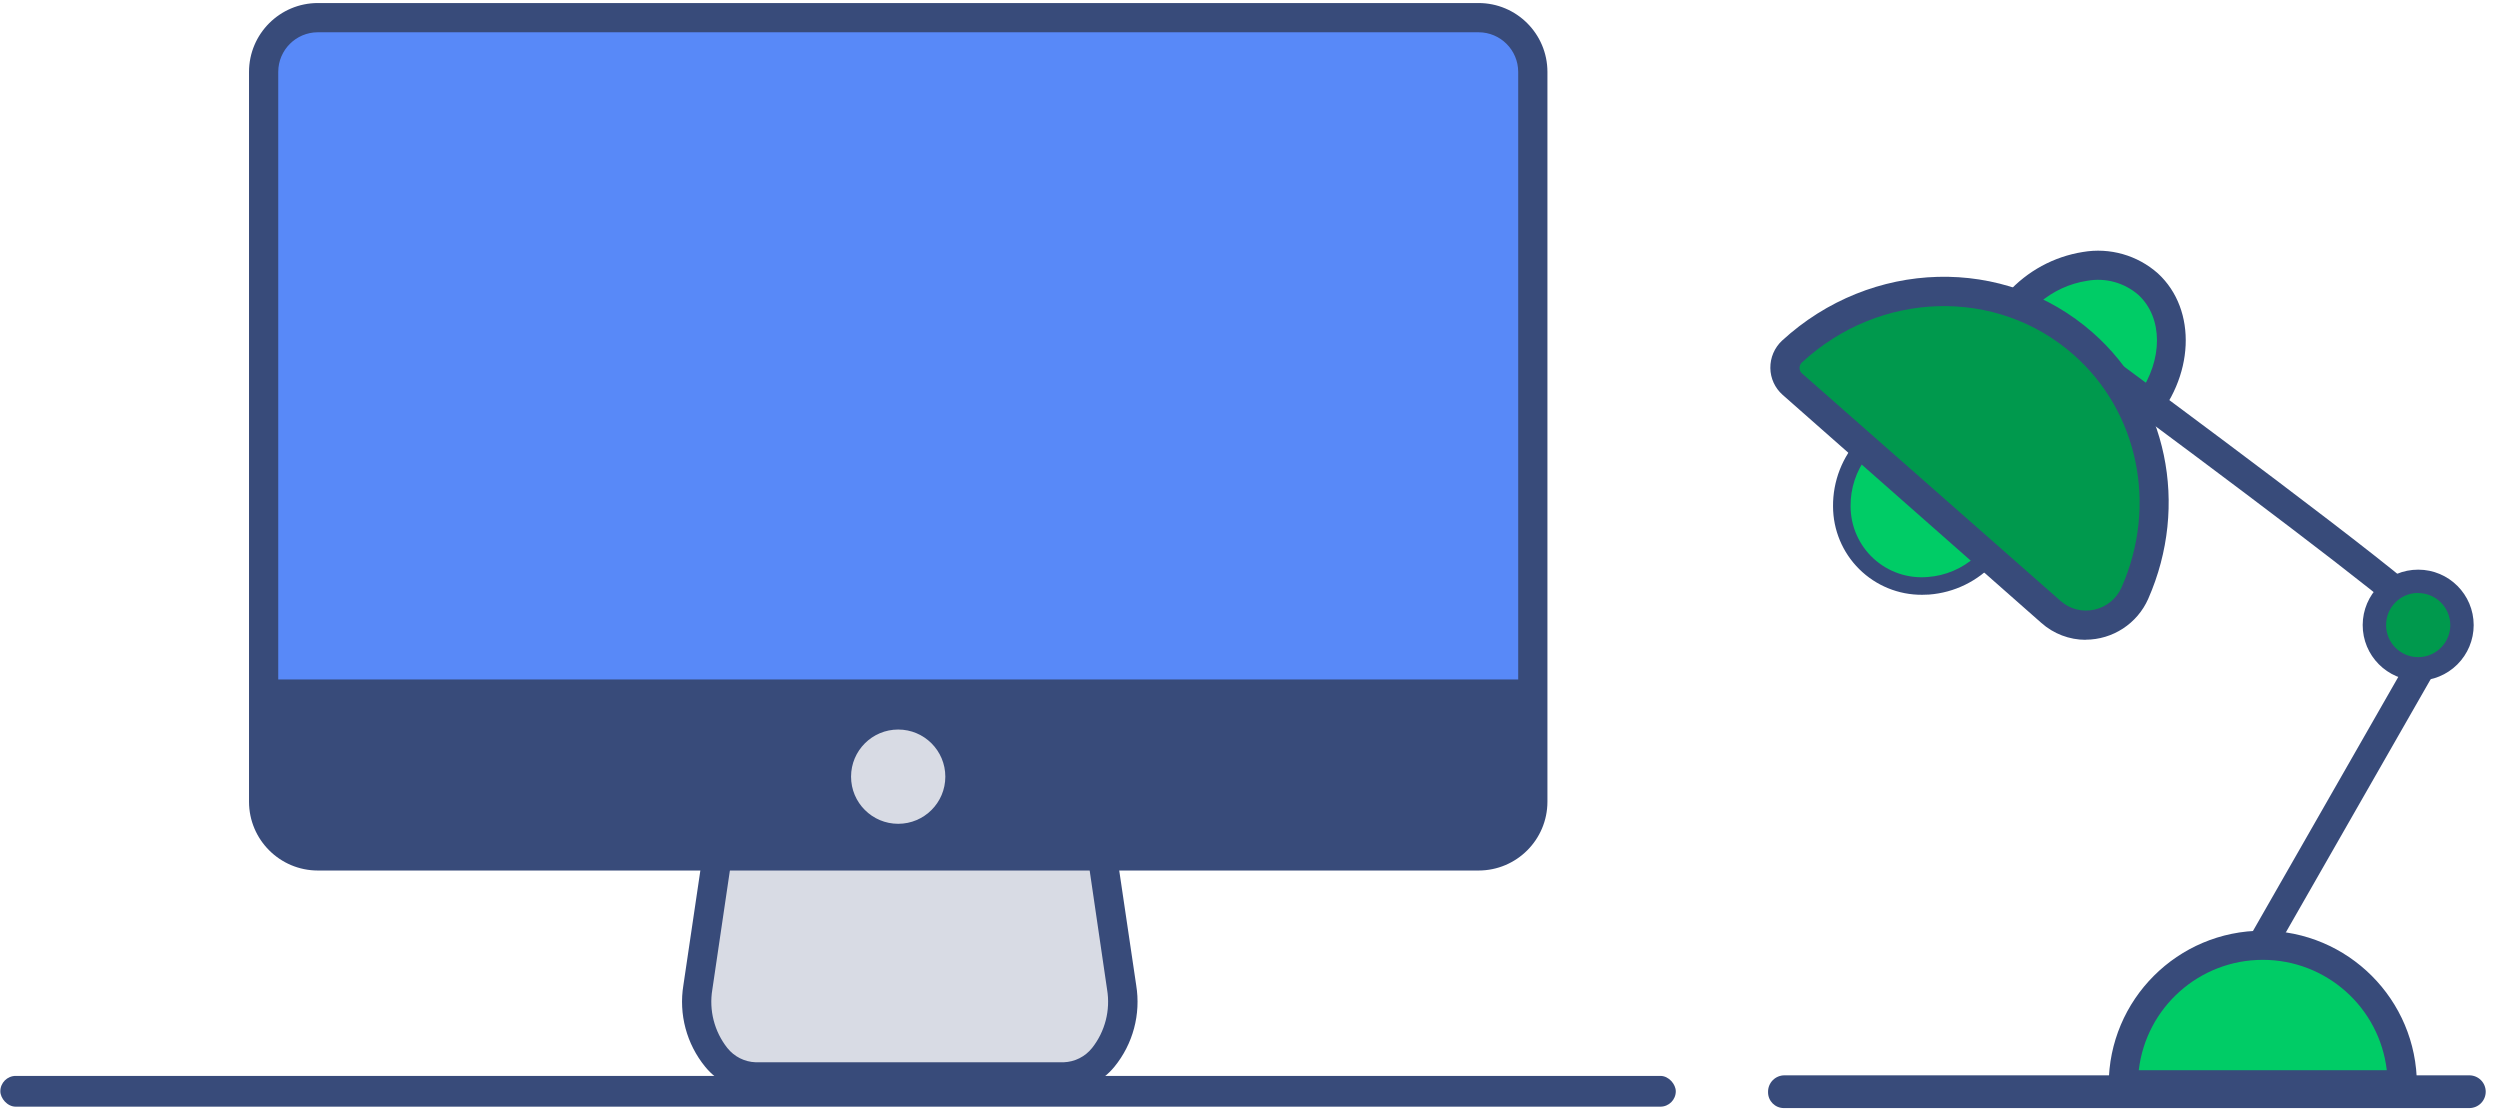
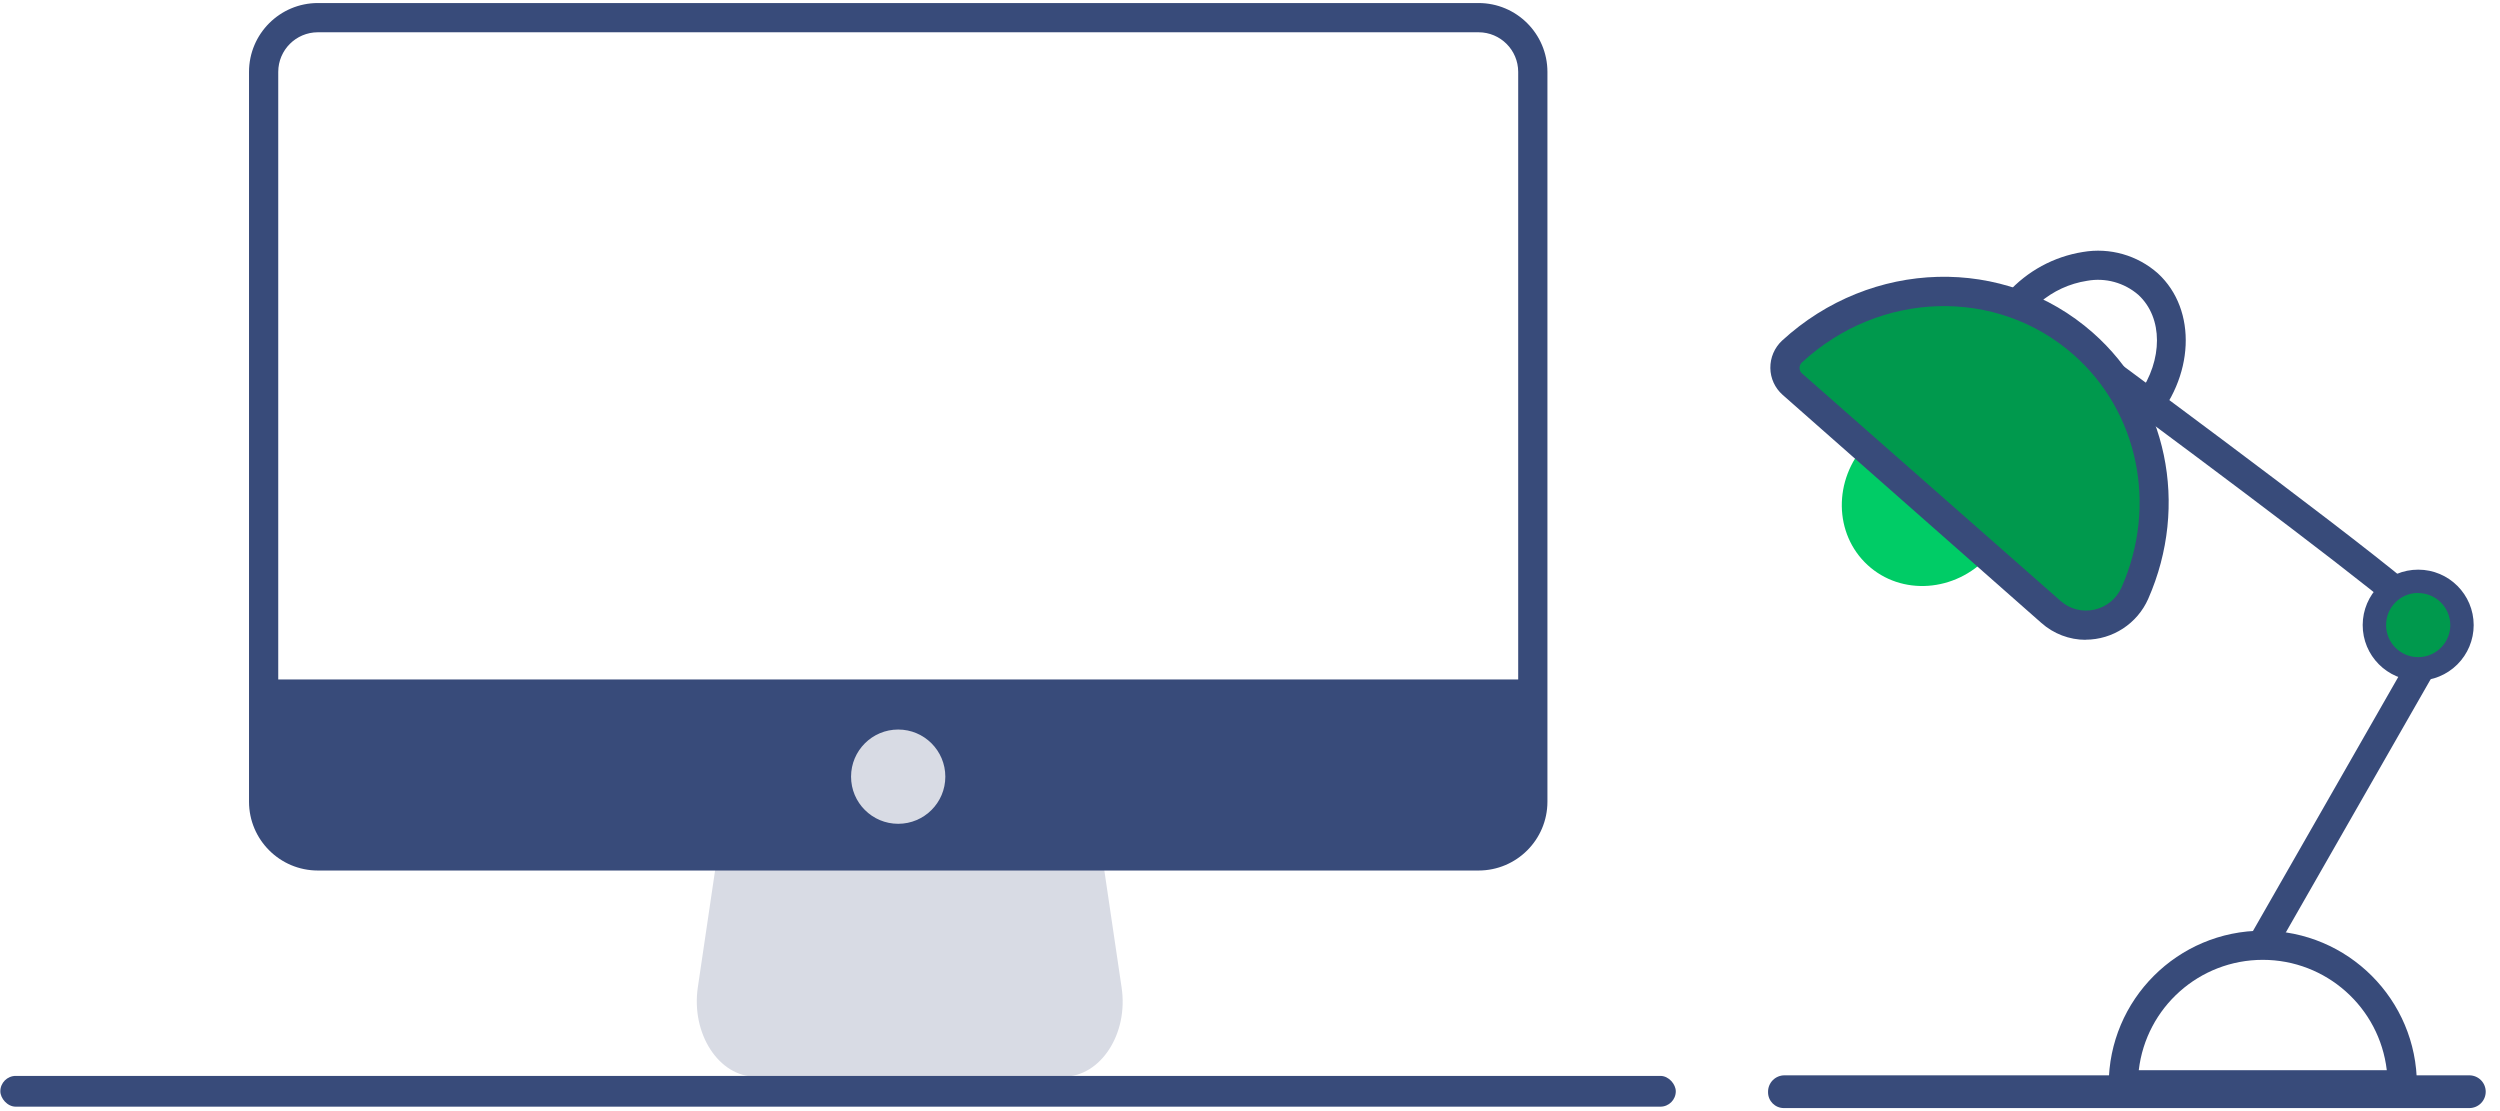
<svg xmlns="http://www.w3.org/2000/svg" width="144px" height="64px" viewBox="0 0 144 64" version="1.1">
  <title>Group 10</title>
  <desc>Created with Sketch.</desc>
  <g id="Career" stroke="none" stroke-width="1" fill="none" fill-rule="evenodd">
    <g transform="translate(-498, -4147)" fill-rule="nonzero" id="Group-5">
      <g transform="translate(297, 4115)">
        <g id="Group-10" transform="translate(201, 32)">
          <g id="Icons_Career-(1)_Ordinateur">
-             <path d="M123.284,23.916 C125.47,21.534 125.669,18.156 123.725,16.367 C121.782,14.579 118.43,15.06 116.241,17.442 L123.284,23.916 Z" id="Path" fill="#00CC66" />
            <path d="M123.345,25.108 L115.065,17.492 L115.635,16.872 C116.768,15.614 118.298,14.782 119.97,14.515 C121.524,14.247 123.115,14.7 124.295,15.747 C126.579,17.849 126.403,21.767 123.904,24.488 L123.345,25.108 Z M117.484,17.432 L123.21,22.69 C124.578,20.736 124.605,18.311 123.173,16.987 C122.361,16.28 121.271,15.981 120.212,16.175 C119.203,16.331 118.258,16.767 117.484,17.432 L117.484,17.432 Z" id="Shape" fill="#384B7A" />
            <path d="M107.48,25.58 C105.587,27.638 105.63,30.757 107.574,32.546 C109.517,34.334 112.627,34.112 114.523,32.054 L107.48,25.58 Z" id="Path" fill="#00CC66" />
-             <path d="M110.713,34.26 C109.357,34.268 108.054,33.736 107.091,32.781 C106.128,31.826 105.586,30.527 105.583,29.171 C105.57,27.712 106.119,26.304 107.116,25.24 L107.453,24.866 L115.24,32.024 L114.904,32.397 C113.923,33.476 112.567,34.138 111.114,34.247 C110.973,34.253 110.845,34.26 110.713,34.26 Z M107.53,26.311 C106.913,27.13 106.584,28.131 106.594,29.157 C106.593,30.303 107.073,31.397 107.917,32.172 C108.761,32.947 109.891,33.333 111.033,33.236 C112.056,33.162 113.025,32.751 113.789,32.067 L107.53,26.311 Z" id="Shape" fill="#384B7A" />
            <path d="M61.268,62.016 L43.53,62.016 C41.405,62.016 39.801,59.544 40.195,56.869 L42.105,43.931 L62.693,43.931 L64.603,56.869 C65.011,59.544 63.394,62.016 61.268,62.016 Z" id="Path" fill="#D8DBE4" />
-             <path d="M61.268,62.858 L43.527,62.858 C42.397,62.839 41.333,62.323 40.62,61.447 C39.547,60.133 39.089,58.422 39.363,56.748 L41.384,43.089 L63.424,43.089 L65.445,56.748 C65.719,58.422 65.261,60.133 64.189,61.447 C63.471,62.325 62.402,62.842 61.268,62.858 L61.268,62.858 Z M42.833,44.773 L41.031,56.994 C40.83,58.188 41.143,59.411 41.893,60.362 C42.29,60.863 42.888,61.165 43.527,61.187 L61.268,61.187 C61.908,61.165 62.507,60.863 62.905,60.362 C63.655,59.411 63.968,58.188 63.768,56.994 L61.979,44.773 L42.833,44.773 Z" id="Shape" fill="#384B7A" />
-             <rect id="Rectangle" fill="#5889F8" x="15.185" y="1.017" width="73.108" height="48.283" rx="2" />
            <path d="M85.167,50.142 L18.307,50.142 C16.119,50.14 14.345,48.367 14.343,46.178 L14.343,4.14 C14.345,1.951 16.119,0.177 18.307,0.175 L85.167,0.175 C87.356,0.177 89.13,1.951 89.132,4.14 L89.132,46.178 C89.13,48.367 87.356,50.14 85.167,50.142 Z M18.307,1.859 C17.049,1.861 16.029,2.881 16.027,4.14 L16.027,46.178 C16.029,47.436 17.049,48.456 18.307,48.458 L85.167,48.458 C86.426,48.456 87.446,47.436 87.448,46.178 L87.448,4.14 C87.446,2.881 86.426,1.861 85.167,1.859 L18.307,1.859 Z" id="Shape" fill="#384B7A" />
            <path d="M15.763,39.138 L87.763,39.138 L87.763,46.467 C87.763,47.175 87.501,47.854 87.035,48.355 C86.568,48.856 85.936,49.138 85.277,49.138 L18.248,49.138 C16.875,49.138 15.763,47.942 15.763,46.467 L15.763,39.138 Z" id="Path" fill="#384B7A" />
            <circle id="Oval" fill="#D8DBE4" cx="51.736" cy="44.736" r="2.715" />
-             <path d="M122.304,62.494 C122.304,58.057 125.901,54.461 130.338,54.461 C134.775,54.461 138.371,58.057 138.371,62.494 L122.304,62.494 Z" id="Path" fill="#00CC66" />
            <path d="M139.213,63.326 L121.462,63.326 L121.462,62.484 C121.462,57.582 125.436,53.608 130.338,53.608 C135.24,53.608 139.213,57.582 139.213,62.484 L139.213,63.326 Z M123.193,61.642 L137.479,61.642 C137.054,58.019 133.984,55.287 130.336,55.287 C126.688,55.287 123.618,58.019 123.193,61.642 Z" id="Shape" fill="#384B7A" />
            <line x1="130.291" y1="54.41" x2="140.568" y2="36.443" id="Path" fill="#D8DBE4" />
            <polygon id="Rectangle" fill="#384B7A" transform="translate(135.431, 45.425) rotate(-60.23) translate(-135.431, -45.425) " points="125.082 44.583 145.781 44.583 145.781 46.267 125.082 46.267" />
            <path d="M139.271,35.183 C137.863,33.607 121.795,21.757 121.795,21.757" id="Path" fill="#D8DBE4" />
            <path d="M138.641,35.742 C137.654,34.634 127.727,27.176 121.297,22.434 L122.307,21.086 C123.958,22.306 138.476,33.034 139.907,34.634 L138.641,35.742 Z" id="Path" fill="#384B7A" />
            <path d="M118.134,35.244 C118.871,35.891 119.874,36.147 120.831,35.933 C121.789,35.718 122.587,35.059 122.978,34.159 C125.137,29.251 124.096,23.414 119.99,19.8 C115.213,15.589 107.975,15.875 103.229,20.251 C102.962,20.488 102.81,20.828 102.81,21.184 C102.81,21.54 102.962,21.88 103.229,22.117 L118.134,35.244 Z" id="Path" fill="#00994D" />
            <path d="M120.141,36.854 C119.196,36.854 118.284,36.506 117.578,35.877 L102.676,22.74 C102.235,22.349 101.979,21.79 101.972,21.201 C101.964,20.603 102.209,20.029 102.646,19.621 C107.779,14.905 115.469,14.693 120.539,19.156 C124.827,22.932 126.11,29.096 123.739,34.489 C123.109,35.92 121.694,36.844 120.131,36.847 L120.141,36.854 Z M118.69,34.614 C119.219,35.085 119.942,35.272 120.633,35.116 C121.335,34.962 121.92,34.481 122.206,33.822 C124.285,29.107 123.17,23.717 119.434,20.429 C115.018,16.539 108.295,16.724 103.798,20.871 C103.702,20.956 103.65,21.08 103.656,21.208 C103.656,21.32 103.704,21.427 103.788,21.501 L118.69,34.614 Z" id="Shape" fill="#384B7A" />
            <circle id="Oval" fill="#00994D" cx="139.271" cy="36.008" r="2.523" />
            <path d="M139.271,39.205 C137.508,39.196 136.085,37.76 136.091,35.997 C136.097,34.234 137.53,32.809 139.293,32.812 C141.056,32.815 142.484,34.245 142.484,36.008 C142.483,36.859 142.144,37.674 141.541,38.274 C140.938,38.874 140.121,39.209 139.271,39.205 L139.271,39.205 Z M139.271,34.152 C138.253,34.162 137.433,34.992 137.438,36.011 C137.443,37.029 138.27,37.851 139.289,37.851 C140.307,37.85 141.133,37.027 141.137,36.008 C141.136,35.515 140.939,35.043 140.588,34.696 C140.238,34.349 139.764,34.156 139.271,34.159 L139.271,34.152 Z" id="Shape" fill="#384B7A" />
            <rect id="Rectangle" fill="#384B7A" x="0.02" y="61.972" width="96.505" height="1.772" rx="0.886" />
            <path d="M102.784,61.939 L142.269,61.939 C142.771,61.939 143.178,62.346 143.178,62.848 L143.178,62.882 C143.178,63.132 143.079,63.372 142.902,63.549 C142.725,63.725 142.485,63.825 142.235,63.825 L102.784,63.825 C102.534,63.825 102.294,63.725 102.117,63.549 C101.94,63.372 101.841,63.132 101.841,62.882 L101.841,62.882 C101.841,62.632 101.94,62.392 102.117,62.215 C102.294,62.038 102.534,61.939 102.784,61.939 Z" id="Path" fill="#384B7A" transform="translate(122.509, 62.882) rotate(-180) translate(-122.509, -62.882) " />
          </g>
        </g>
      </g>
    </g>
  </g>
</svg>